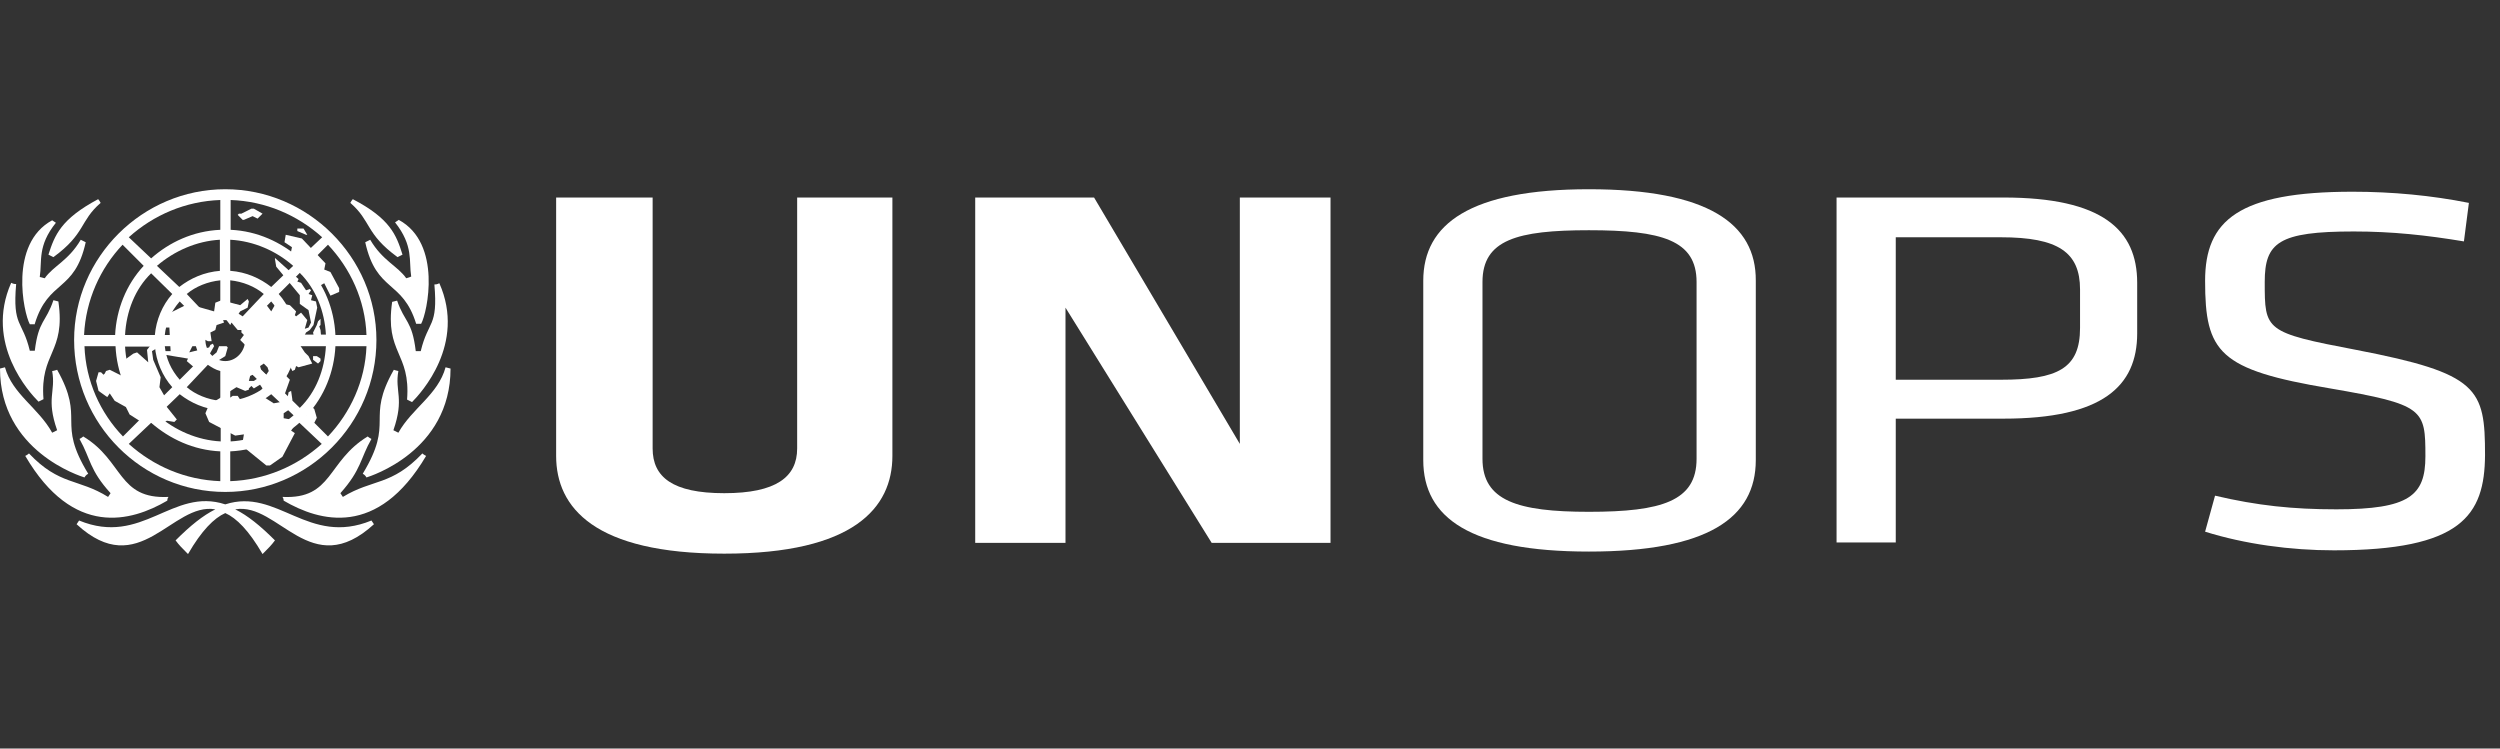
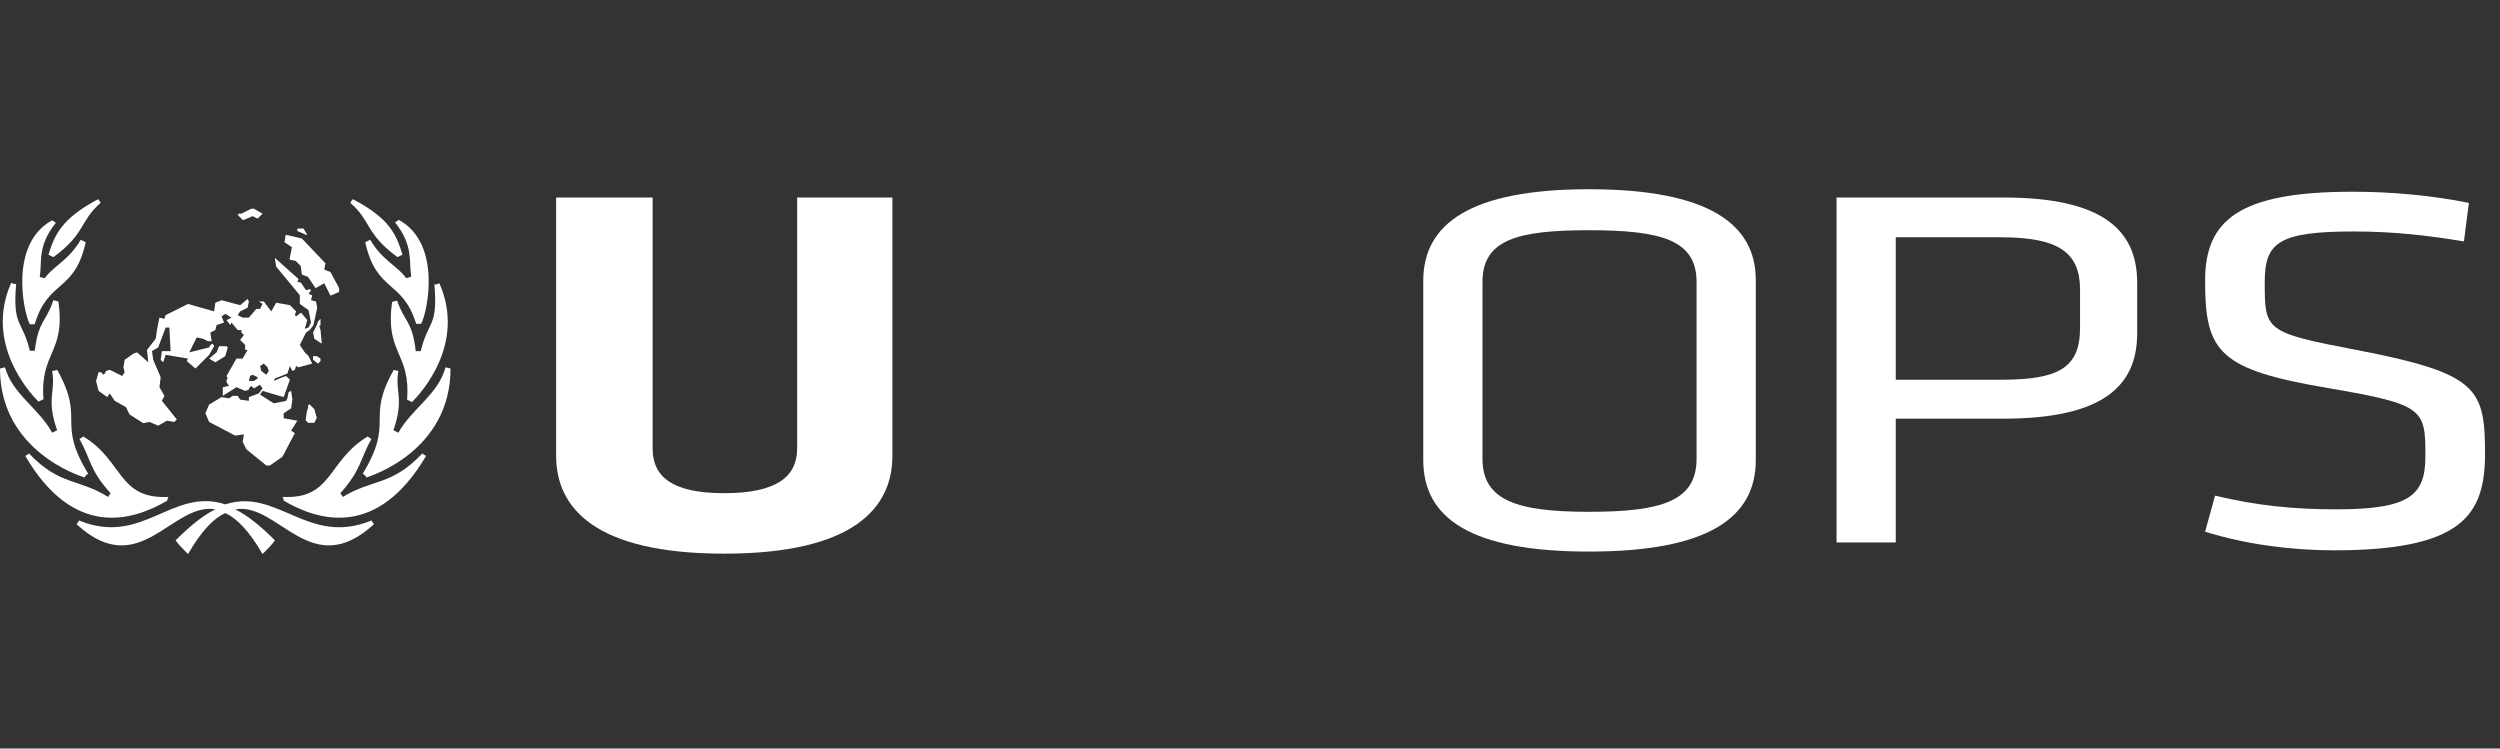
<svg xmlns="http://www.w3.org/2000/svg" width="167" height="50" viewBox="0 0 167 50" fill="none">
  <rect x="0" y="0" width="167" height="50" fill="#333333" stroke="none" />
  <path d="M2.324 21.631C3.236 18.643 4.979 19.556 5.726 16.181L5.394 16.016C4.564 17.426 3.568 17.758 2.987 18.588L2.656 18.505C2.822 17.426 2.49 16.43 3.734 14.881L3.485 14.716C0.581 16.292 1.577 20.912 1.992 21.659H2.324V21.631ZM5.643 31.894C5.643 31.894 5.726 31.728 5.892 31.645C3.734 28.104 5.726 28.104 3.817 24.701C3.817 24.701 3.568 24.784 3.485 24.784C3.734 26.195 3.07 26.61 3.817 28.74L3.485 28.906C2.573 27.246 0.83 26.334 0.332 24.535L0 24.619C0 30.151 5.394 31.811 5.643 31.894ZM3.568 17.177C5.726 15.601 5.311 14.771 6.722 13.554C6.722 13.554 6.639 13.388 6.556 13.305C4.066 14.633 3.651 15.711 3.236 17.011C3.236 17.011 3.402 17.094 3.568 17.177ZM2.573 26.831L2.905 26.666C2.656 23.512 4.398 23.595 3.9 20.137L3.568 20.054C3.07 21.548 2.573 21.382 2.324 23.429H1.992C1.494 21.354 0.83 21.852 1.079 18.975C0.996 18.975 0.913 18.975 0.747 18.892C-1.051 22.959 1.992 26.25 2.573 26.831ZM11.175 33.443C11.175 33.443 11.175 33.277 11.258 33.194C7.856 33.36 8.271 30.787 5.56 29.155C5.477 29.238 5.311 29.321 5.311 29.321C6.058 30.649 5.975 31.396 7.386 32.945L7.22 33.194C5.228 31.949 3.983 32.447 1.936 30.289C1.936 30.289 1.853 30.372 1.687 30.455C4.896 35.932 8.769 34.853 11.175 33.443ZM15.048 33.692C11.507 32.53 9.516 36.513 5.283 34.77L5.117 35.019C9.322 38.892 11.48 33.526 14.384 34.024C13.554 34.438 12.725 35.102 11.729 36.098C11.978 36.43 12.144 36.596 12.559 37.011C13.471 35.434 14.301 34.605 15.048 34.273C15.795 34.605 16.625 35.434 17.538 37.011C17.953 36.596 18.119 36.43 18.368 36.098C17.372 35.102 16.542 34.438 15.712 34.024C18.617 33.526 20.747 38.892 24.979 35.019L24.813 34.77C20.581 36.513 18.534 32.557 15.048 33.692ZM22.904 33.194L22.738 32.945C24.149 31.368 24.066 30.621 24.813 29.321C24.813 29.321 24.647 29.238 24.564 29.155C21.825 30.815 22.24 33.36 18.866 33.194C18.948 33.277 18.948 33.443 18.948 33.443C21.355 34.853 25.228 35.932 28.464 30.455C28.298 30.372 28.215 30.289 28.215 30.289C26.141 32.474 24.896 31.977 22.904 33.194ZM27.137 18.588C26.556 17.758 25.56 17.426 24.73 16.016L24.398 16.181C25.145 19.556 26.887 18.671 27.8 21.631H28.132C28.547 20.884 29.543 16.265 26.639 14.688L26.39 14.854C27.634 16.43 27.302 17.426 27.468 18.477L27.137 18.588ZM26.556 17.177C26.721 17.094 26.887 17.011 26.887 17.011C26.473 15.684 26.058 14.605 23.568 13.305C23.485 13.388 23.402 13.554 23.402 13.554C24.813 14.771 24.398 15.601 26.556 17.177ZM26.307 24.701C24.398 28.076 26.39 28.076 24.232 31.645C24.398 31.728 24.481 31.894 24.481 31.894C24.73 31.811 30.096 30.151 30.096 24.619L29.764 24.535C29.267 26.361 27.524 27.274 26.611 28.906L26.279 28.74C27.026 26.582 26.362 26.168 26.611 24.784C26.556 24.784 26.307 24.701 26.307 24.701ZM28.105 23.457H27.773C27.524 21.382 27.026 21.548 26.528 20.082L26.196 20.165C25.698 23.623 27.441 23.54 27.192 26.693L27.524 26.859C28.105 26.278 31.148 22.986 29.349 18.92C29.183 19.003 29.101 19.003 29.017 19.003C29.267 21.88 28.603 21.382 28.105 23.457Z" fill="white" />
-   <path d="M21.908 29.155L20.497 27.744C21.659 26.499 22.323 24.84 22.406 23.125H24.481C24.398 25.448 23.402 27.578 21.908 29.155ZM5.643 23.125H7.717C7.8 24.867 8.464 26.499 9.626 27.744L8.215 29.155C6.694 27.578 5.726 25.448 5.643 23.125ZM8.188 16.347L9.598 17.758C8.437 19.003 7.773 20.663 7.69 22.378H5.615C5.726 20.054 6.694 17.924 8.188 16.347ZM19.778 22.378C19.695 21.382 19.28 20.386 18.616 19.639L20.027 18.228C21.106 19.307 21.687 20.801 21.77 22.35H19.778V22.378ZM18.616 25.863C19.28 25.116 19.695 24.12 19.778 23.125H21.77C21.687 24.701 21.106 26.195 20.027 27.246L18.616 25.863ZM15.38 30.151C17.206 30.068 18.782 29.321 19.999 28.242L21.493 29.653C19.833 31.146 17.703 32.059 15.38 32.142V30.151ZM10.096 28.242C11.341 29.321 12.918 30.068 14.716 30.151V32.142C12.392 32.059 10.262 31.146 8.603 29.653L10.096 28.242ZM10.345 23.125C10.428 24.12 10.843 25.116 11.507 25.863L10.096 27.274C9.017 26.195 8.437 24.701 8.354 23.152H10.345V23.125ZM11.507 19.639C10.843 20.386 10.428 21.382 10.345 22.378H8.354C8.437 20.801 9.017 19.307 10.096 18.256L11.507 19.639ZM14.716 15.351C12.89 15.434 11.313 16.181 10.096 17.26L8.603 15.849C10.262 14.356 12.392 13.443 14.716 13.36V15.351ZM18.118 19.169C17.371 18.588 16.459 18.173 15.38 18.09V16.015C16.956 16.098 18.45 16.762 19.584 17.758L18.118 19.169ZM17.04 22.378C16.956 22.129 16.873 21.797 16.707 21.548L18.118 20.137C18.699 20.801 19.031 21.548 19.114 22.378H17.04ZM16.707 23.954C16.873 23.705 16.956 23.373 17.04 23.125H19.114C19.031 23.954 18.699 24.701 18.118 25.365L16.707 23.954ZM15.38 27.412C16.459 27.329 17.371 26.914 18.118 26.333L19.612 27.744C18.45 28.74 16.956 29.404 15.407 29.487V27.412H15.38ZM12.005 26.333C12.752 26.914 13.665 27.329 14.743 27.412V29.487C13.167 29.404 11.673 28.74 10.539 27.744L12.005 26.333ZM13.084 23.125C13.167 23.373 13.25 23.705 13.416 23.954L12.005 25.365C11.424 24.701 11.092 23.954 11.009 23.125H13.084ZM13.416 21.548C13.25 21.797 13.167 22.129 13.084 22.378H11.009C11.092 21.548 11.424 20.801 12.005 20.137L13.416 21.548ZM14.716 18.09C13.637 18.173 12.724 18.588 11.977 19.169L10.484 17.758C11.645 16.762 13.139 16.098 14.688 16.015V18.09H14.716ZM16.21 21.133C15.961 20.967 15.712 20.801 15.38 20.718V18.726C16.21 18.809 17.04 19.141 17.62 19.639L16.21 21.133ZM15.38 24.784C15.712 24.701 15.961 24.535 16.21 24.369L17.703 25.863C17.04 26.361 16.21 26.693 15.38 26.776V24.784ZM13.886 24.369C14.135 24.535 14.384 24.701 14.716 24.784V26.776C13.886 26.693 13.056 26.361 12.475 25.863L13.886 24.369ZM14.716 20.718C14.384 20.801 14.135 20.967 13.886 21.133L12.475 19.639C13.056 19.141 13.886 18.809 14.716 18.726V20.718ZM16.376 22.71C16.376 23.456 15.795 24.12 15.048 24.12C14.301 24.12 13.72 23.456 13.72 22.71C13.72 22.046 14.301 21.382 15.048 21.382C15.795 21.382 16.376 22.046 16.376 22.71ZM20.027 17.26C18.782 16.181 17.206 15.434 15.407 15.351V13.36C17.731 13.443 19.861 14.356 21.521 15.849L20.027 17.26ZM24.481 22.378H22.406C22.323 20.635 21.659 19.003 20.497 17.758L21.908 16.347C23.402 17.924 24.398 20.054 24.481 22.378ZM15.048 12.641C9.515 12.641 4.951 17.177 4.951 22.71C4.951 28.325 9.488 32.862 15.048 32.862C20.58 32.862 25.145 28.325 25.145 22.71C25.145 17.177 20.58 12.641 15.048 12.641Z" fill="white" />
  <path d="M17.787 25.033L17.455 24.784L17.372 24.452L17.621 24.286L17.87 24.535L17.953 24.784L17.787 25.033ZM17.206 25.282L16.957 25.448H16.625L16.708 25.116L16.874 25.033L17.206 25.199V25.282ZM19.198 24.95L19.364 24.452L19.53 24.784L19.696 24.701L19.779 24.452L19.945 24.535L20.858 24.286L20.609 23.788L20.36 23.539L20.028 23.041L20.443 22.211L20.692 22.045L20.941 21.713L21.189 20.552L21.107 20.137L20.775 20.054L20.858 19.722L20.609 19.639L20.775 19.39L20.692 19.307L20.443 19.39L20.111 18.892L19.862 18.809L19.945 18.643L18.368 17.232V17.315L18.451 17.813L20.028 19.722V20.303L20.609 20.718L20.775 21.547L20.609 21.879L20.36 21.962L20.526 21.381L20.111 20.884L19.779 21.133L19.696 21.05L19.779 20.801L19.364 20.386L18.451 20.22L18.119 20.801L17.621 20.137H17.289L17.538 20.303L17.372 20.635H17.123L16.625 21.216H16.21L15.878 21.05L16.044 20.801L16.542 20.552L16.625 20.137L16.542 19.971L16.044 20.386L14.8 20.054L14.385 20.22L14.302 20.801L12.559 20.303L11.065 21.05L10.982 21.299L10.65 21.216L10.484 22.045L10.401 22.626L9.82 23.373L9.903 24.203L9.157 23.539L8.908 23.622L8.327 24.037L8.244 24.535L8.327 24.867L8.161 25.116L7.331 24.701L7.082 24.784L6.999 24.95L6.916 25.033L6.75 24.867H6.584L6.418 25.448L6.584 26.112L7.165 26.527L7.331 26.278L7.663 26.776L8.41 27.191L8.659 27.689L9.571 28.269L9.986 28.186L10.567 28.435L11.148 28.103L11.646 28.186L11.812 28.02L10.816 26.776L10.982 26.444L10.65 25.863L10.733 25.199L10.235 24.037L10.152 23.456L10.567 23.207L11.065 21.879H11.314L11.397 23.456H10.816L10.733 24.037L10.899 24.203L11.065 23.705L12.559 23.954L12.476 24.12L13.057 24.618L13.97 23.705L14.302 23.124L14.219 22.958L14.053 23.041L13.97 23.207L12.642 23.539L13.14 22.543L13.555 22.626L13.887 22.792H14.136L14.053 22.211L14.385 22.045L14.468 21.713L14.966 21.547L14.8 21.133L15.049 20.967L15.463 21.216L15.132 21.381L15.38 21.713L15.463 21.547L15.878 22.045H16.127V22.211L16.293 22.377L16.044 22.709L16.376 23.041V23.373H16.542L16.21 23.954H15.795L15.132 25.116L15.214 25.282L15.132 25.365V25.531L15.297 25.78L14.883 25.863V26.444L15.795 25.863L16.376 26.112L16.625 26.029V25.946L16.791 25.78L16.957 25.946L17.372 25.697L17.538 25.946L17.289 26.278L16.625 26.527V26.776L16.044 26.693L15.878 26.444H15.546L15.297 26.61L14.8 26.527L13.97 27.025L13.721 27.605L13.97 28.186L15.712 29.099L16.293 29.016L16.21 29.514L16.459 30.012L17.787 31.091H18.036L18.866 30.51L19.696 28.933L19.447 28.767L19.862 28.103L18.949 27.937V27.605L19.447 27.273L19.53 26.693L19.447 26.112L19.281 26.195L19.198 26.61L19.115 26.776L18.285 26.942L17.372 26.361L17.538 26.112L18.949 26.527L19.364 25.365L19.115 25.116L18.866 25.199L18.285 25.448L18.368 25.282L19.198 24.95ZM20.664 26.997L20.581 27.08V27.246L20.498 27.495L20.415 28.076L20.581 28.242H20.996L21.162 27.91L20.996 27.329L20.664 26.997ZM15.214 23.207L15.132 23.124H14.634L14.468 23.539L13.97 23.954L14.385 24.203L15.049 23.788L15.214 23.207ZM21.328 21.797L21.411 21.713V21.299L21.245 21.465L21.162 21.713L20.913 22.211L20.996 22.626L21.494 22.958L21.411 22.045L21.328 21.797ZM20.913 23.788V24.037L21.245 24.286L21.411 24.12V23.954L21.162 23.788H20.913ZM22.075 18.173L21.66 18.007L21.743 17.592L20.166 15.932L19.087 15.683L19.004 16.181L19.502 16.513L19.336 17.343L19.751 17.426L20.083 17.758L20.166 18.339L20.581 18.505L21.079 19.252L21.66 18.92L22.075 19.75L22.656 19.5V19.252L22.075 18.173ZM20.526 15.683L20.277 15.268H19.862V15.434L20.443 15.683H20.526ZM16.293 14.687L16.874 14.438L17.206 14.604L17.455 14.355L17.538 14.272L16.957 13.94H16.791L16.127 14.272H15.961L15.878 14.355L16.21 14.687H16.293Z" fill="white" />
  <path d="M59.612 13.194V30.456C59.612 33.913 57.039 36.984 48.381 36.984C39.723 36.984 37.15 33.913 37.15 30.456V13.194H43.596V29.957C43.596 31.866 44.923 32.945 48.381 32.945C51.839 32.945 53.25 31.866 53.25 29.957V13.194H59.612Z" fill="white" />
-   <path d="M71.175 20.552V36.264H65.144V13.194H73.084L82.821 29.653V13.194H88.879V36.264H80.94L71.175 20.552Z" fill="white" />
  <path d="M133.663 15.85H126.637V25.366H133.663C137.453 25.366 138.947 24.619 138.947 21.908V19.335C138.947 16.846 137.481 15.85 133.663 15.85ZM122.682 13.194H133.829C140.441 13.194 142.764 15.352 142.764 18.893V22.267C142.764 25.808 140.441 27.966 133.829 27.966H126.637V36.237H122.682V13.194Z" fill="white" />
  <path d="M113.331 30.649C113.331 33.47 111.008 34.189 106.139 34.189C101.354 34.189 99.03 33.443 99.03 30.649V18.837C99.03 16.015 101.354 15.379 106.139 15.379C111.008 15.379 113.331 16.043 113.331 18.837V30.649ZM106.139 12.641C98.2 12.641 95.074 14.964 95.074 18.754V30.732C95.074 34.604 98.228 36.845 106.139 36.845C114.078 36.845 117.287 34.604 117.287 30.732V18.754C117.315 14.937 114.078 12.641 106.139 12.641Z" fill="white" />
  <path d="M155.904 36.762C152.999 36.762 149.956 36.347 147.301 35.517L147.965 33.111C150.786 33.775 153.165 34.023 156.07 34.023C160.938 34.023 162.017 33.111 162.017 30.483C162.017 27.329 161.934 27.025 155.655 25.946C148.214 24.701 147.301 23.54 147.301 18.754C147.301 14.715 149.541 12.807 157.148 12.807C159.804 12.807 162.432 13.056 164.922 13.553L164.59 16.126C162.1 15.711 159.804 15.462 157.231 15.462C152.197 15.462 151.284 16.209 151.284 18.837C151.284 22.073 151.284 22.212 157.397 23.373C165.585 24.95 166 25.946 166 30.4C165.973 34.438 164.424 36.762 155.904 36.762Z" fill="white" />
</svg>